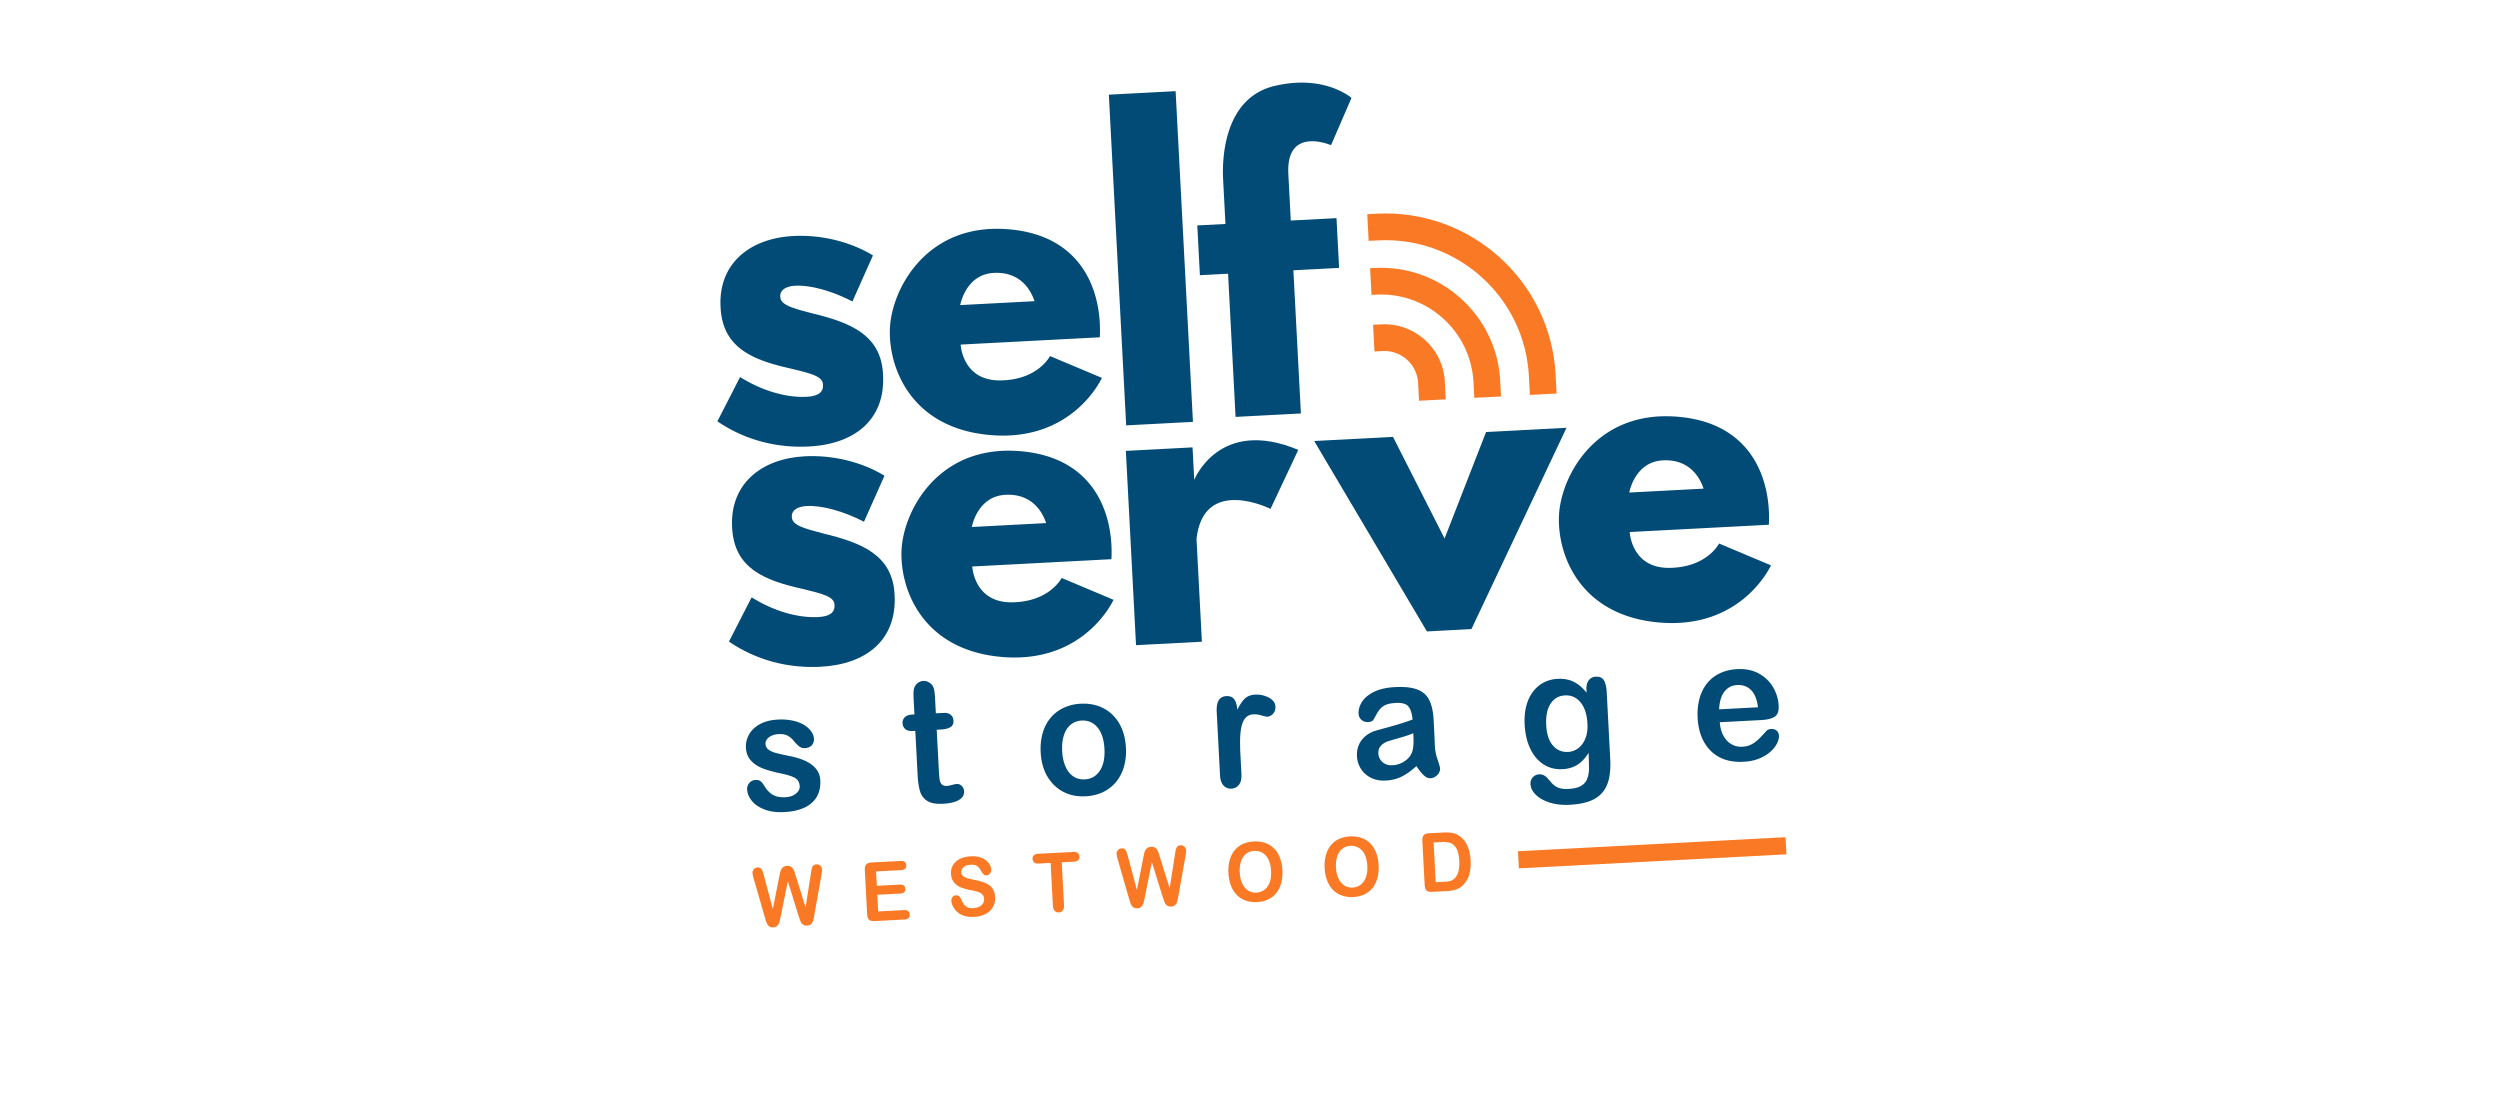
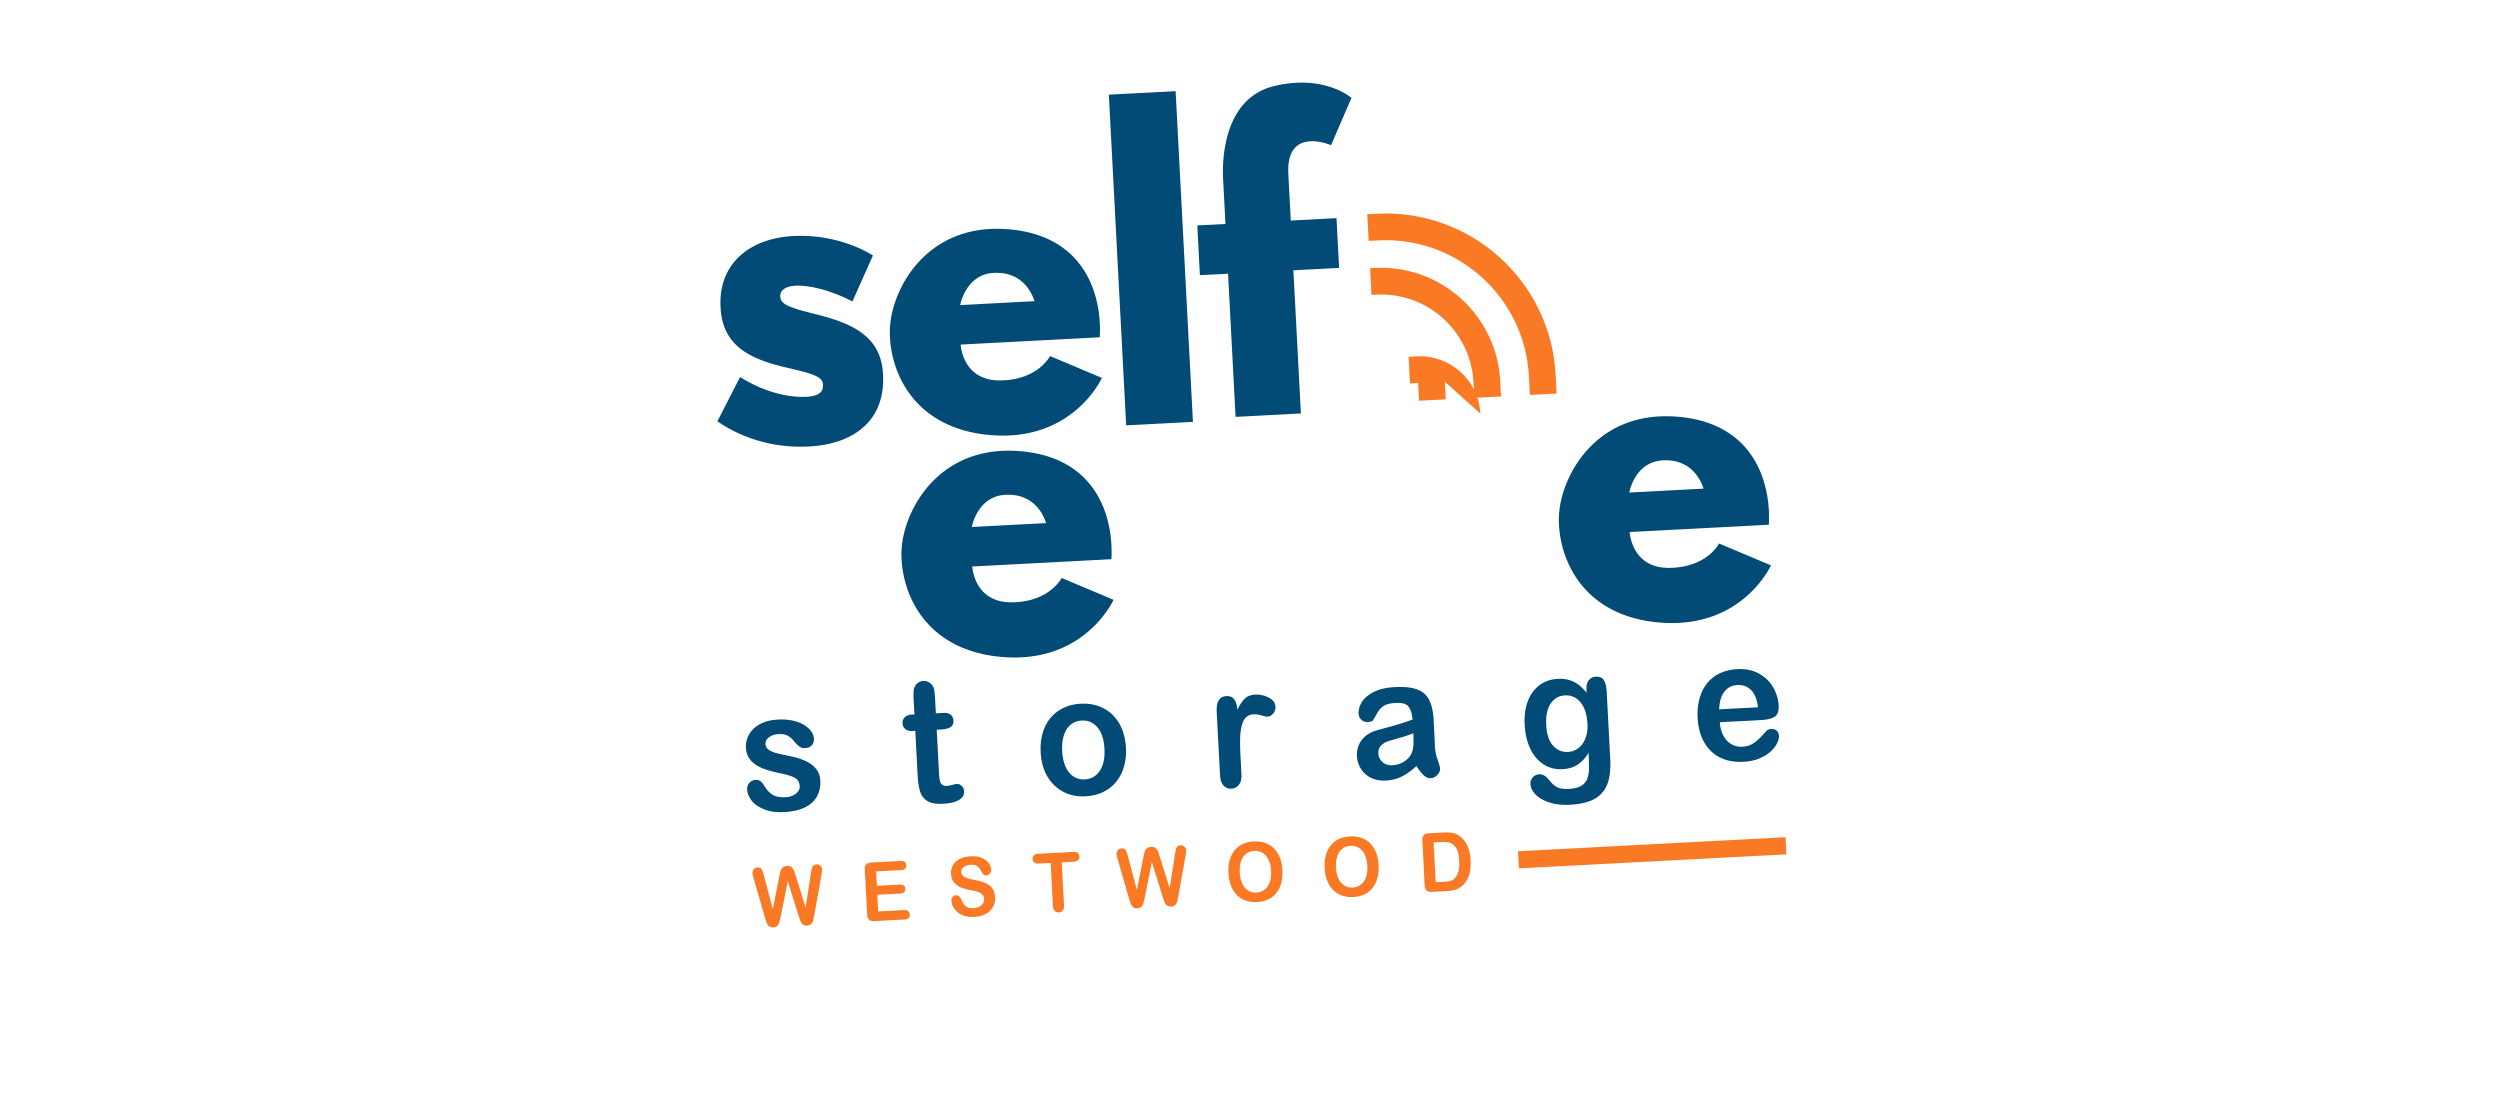
<svg xmlns="http://www.w3.org/2000/svg" width="310" height="138" fill="none">
  <g clip-path="url(#a)">
    <g filter="url(#b)">
-       <rect width="179.92" height="136.886" x="58.695" y="-9.552" fill="url(#c)" rx="4" transform="rotate(-3 58.695 -9.552)" />
-     </g>
+       </g>
    <g clip-path="url(#d)">
      <path fill="#024B76" d="m88.956 52.243 2.815-5.49c2.802 1.759 5.817 2.576 8.257 2.448 1.439-.075 2.068-.573 2.022-1.453l-.005-.093c-.051-.972-1.381-1.32-3.904-1.933-4.731-1.053-8.523-2.525-8.788-7.575l-.004-.093c-.28-5.327 3.574-8.503 9.023-8.788 3.443-.18 7.072.697 9.872 2.409l-2.542 5.707c-2.516-1.308-5.22-2.049-7.093-1.95-1.264.066-1.892.61-1.856 1.305l.005.093c.051.972 1.427 1.365 3.952 2.023 4.736 1.145 8.53 2.666 8.785 7.53l.005.091c.289 5.514-3.438 8.589-9.192 8.89-3.965.208-7.951-.791-11.35-3.121h-.002ZM137.496 11.739l8.28-.434 2.149 41.007-8.28.434-2.149-41.008ZM159.754 21.58c-.316-6.019 5.294-3.575 5.294-3.575l2.535-5.864s-3.353-2.969-9.568-1.476c-6.218 1.491-6.486 8.962-6.351 11.54l.292 5.565-3.493.183.324 6.17 3.492-.182.931 17.754 8.1-.425-.931-17.754 5.669-.297-.323-6.17-5.669.297-.302-5.765ZM124.698 28.404c-9.914-.629-14.124 7.504-14.347 12.282-.224 4.779 2.533 12.514 12.649 13.277 10.115.764 13.636-7.105 13.636-7.105l-6.435-2.707s-1.478 2.978-6.179 3.02c-4.7.044-4.901-4.443-4.901-4.443l17.253-.904c.283-5.12-1.761-12.79-11.674-13.42h-.002Zm-5.631 9.426s.656-3.78 4.12-3.987c3.468-.205 4.709 2.324 5.092 3.504l-9.212.483ZM126.139 55.92c-9.914-.628-14.124 7.504-14.347 12.283-.224 4.778 2.534 12.513 12.65 13.276 10.115.765 13.636-7.105 13.636-7.105l-6.435-2.707s-1.479 2.978-6.18 3.02c-4.7.044-4.901-4.442-4.901-4.442l17.253-.905c.283-5.12-1.761-12.79-11.674-13.42h-.002Zm-5.631 9.427s.657-3.78 4.121-3.987c3.467-.206 4.708 2.323 5.091 3.504l-9.212.483ZM207.661 51.648c-9.914-.629-14.125 7.504-14.347 12.282-.224 4.779 2.533 12.514 12.649 13.277 10.115.765 13.636-7.105 13.636-7.105l-6.435-2.707s-1.478 2.978-6.179 3.02c-4.7.044-4.902-4.443-4.902-4.443l17.254-.904c.283-5.12-1.762-12.79-11.674-13.42h-.002Zm-5.631 9.426s.656-3.78 4.12-3.986c3.468-.206 4.709 2.323 5.092 3.503l-9.212.483ZM101.717 96.762c.041.778-.103 1.455-.431 2.029-.327.574-.833 1.022-1.514 1.344-.683.323-1.523.511-2.522.563-1 .052-1.778-.062-2.477-.336-.696-.275-1.22-.636-1.568-1.085-.35-.448-.535-.908-.56-1.376a1.12 1.12 0 0 1 .27-.812c.195-.232.453-.356.771-.373.279-.014.496.046.654.183.157.137.31.334.46.588.299.488.644.847 1.038 1.076.392.228.916.325 1.57.29.533-.027.961-.176 1.29-.445.327-.27.482-.567.465-.89-.026-.496-.221-.849-.587-1.058-.366-.209-.959-.395-1.78-.56-.928-.194-1.685-.408-2.272-.642-.588-.234-1.065-.56-1.432-.977-.367-.416-.567-.94-.6-1.576a2.963 2.963 0 0 1 .392-1.628c.29-.52.738-.945 1.342-1.279.604-.333 1.344-.522 2.218-.568a6.977 6.977 0 0 1 1.865.13c.556.123 1.024.303 1.404.538.38.236.674.505.881.805.207.3.319.598.335.896.017.325-.072.594-.265.812-.193.218-.477.336-.853.356a1.03 1.03 0 0 1-.71-.212 4.725 4.725 0 0 1-.695-.71 2.459 2.459 0 0 0-.745-.626c-.282-.151-.656-.214-1.122-.19-.467.025-.874.154-1.18.39-.305.232-.45.511-.434.836a.897.897 0 0 0 .39.71c.243.178.565.32.967.423.402.103.955.226 1.659.37.834.17 1.52.389 2.058.66.539.268.952.597 1.242.986.291.389.449.842.476 1.36v-.002ZM113.097 88.606l.292-.015-.089-1.695a13.528 13.528 0 0 1-.023-1.072c.009-.259.061-.485.155-.677a1.25 1.25 0 0 1 1.065-.71c.338-.018.649.1.936.355.191.17.317.382.38.637.063.256.106.622.131 1.098l.101 1.923.973-.05c.376-.02.668.06.876.24.207.178.319.417.334.713.02.379-.108.652-.382.818-.274.166-.673.264-1.199.291l-.495.026.272 5.192c.023.44.055.78.096 1.016s.129.426.265.568c.135.141.344.205.63.19.156-.008.364-.048.627-.12.263-.073.469-.113.619-.12.213-.012.411.069.593.243a.955.955 0 0 1 .293.663c.024.455-.192.814-.646 1.08-.454.267-1.119.422-1.995.468-.83.043-1.467-.072-1.91-.346a2.06 2.06 0 0 1-.906-1.186c-.159-.517-.263-1.214-.309-2.09l-.284-5.417-.35.018c-.383.02-.679-.062-.892-.244a.973.973 0 0 1-.339-.718.939.939 0 0 1 .277-.745c.2-.2.503-.313.904-.334ZM139.618 92.722a7.041 7.041 0 0 1-.248 2.346 5.23 5.23 0 0 1-.975 1.887c-.44.534-.977.955-1.611 1.26-.635.307-1.357.482-2.168.525-.811.042-1.535-.059-2.19-.3a4.808 4.808 0 0 1-1.73-1.098 5.218 5.218 0 0 1-1.167-1.763c-.28-.686-.442-1.455-.486-2.302-.044-.847.037-1.643.247-2.366.209-.723.53-1.348.965-1.876a4.673 4.673 0 0 1 1.612-1.251 5.607 5.607 0 0 1 2.147-.523c.791-.041 1.542.058 2.211.3a4.754 4.754 0 0 1 1.744 1.09 5.16 5.16 0 0 1 1.162 1.763c.28.691.442 1.46.486 2.307l.001.001Zm-2.666.14c-.06-1.15-.346-2.035-.856-2.651-.51-.617-1.168-.903-1.972-.861-.52.027-.969.194-1.349.502-.381.307-.664.745-.849 1.315-.184.57-.256 1.227-.217 1.972.039.745.177 1.376.416 1.917.24.54.563.948.972 1.22.407.273.877.395 1.409.367.805-.042 1.428-.397 1.871-1.067.442-.67.635-1.574.575-2.71v-.004ZM153.816 93.648l.123 2.358c.03.572-.073 1.008-.311 1.308-.239.3-.551.46-.94.48a1.174 1.174 0 0 1-.966-.385c-.262-.277-.407-.697-.437-1.262l-.412-7.859c-.066-1.268.332-1.925 1.194-1.97.442-.023.766.109.976.394.21.286.34.719.389 1.297.287-.596.591-1.051.91-1.365.319-.313.756-.485 1.313-.514a3.28 3.28 0 0 1 1.649.36c.541.268.824.647.85 1.136.018.345-.079.635-.291.87-.212.237-.448.361-.708.375-.097.005-.336-.046-.716-.154-.379-.108-.712-.154-.997-.14-.389.02-.702.146-.936.377-.236.23-.41.562-.523.996a6.998 6.998 0 0 0-.202 1.54c-.022.592-.01 1.313.035 2.16v-.002ZM175.633 94.994c-.614.563-1.215.994-1.8 1.291-.585.297-1.252.465-1.997.504-.681.036-1.287-.076-1.817-.336a3.035 3.035 0 0 1-1.253-1.101 3.171 3.171 0 0 1-.502-1.57c-.041-.772.154-1.442.586-2.012.432-.57 1.045-.968 1.84-1.195.167-.05.58-.164 1.241-.344.662-.18 1.225-.342 1.697-.488.471-.146.98-.32 1.529-.521-.071-.743-.242-1.282-.51-1.616-.268-.335-.794-.482-1.579-.44-.674.035-1.177.162-1.506.378-.329.217-.606.533-.829.946-.223.412-.38.685-.475.818-.094.133-.307.208-.637.225a1.093 1.093 0 0 1-.789-.265 1.027 1.027 0 0 1-.366-.763c-.026-.497.115-.988.42-1.474.305-.485.801-.899 1.487-1.238.685-.34 1.548-.538 2.592-.592 1.168-.062 2.093.037 2.776.295.683.258 1.179.696 1.488 1.317.309.62.491 1.454.546 2.502a234.94 234.94 0 0 1 .15 3.228 6 6 0 0 0 .336 1.646c.196.566.298.932.307 1.098.015.29-.101.559-.343.811a1.24 1.24 0 0 1-.851.402c-.273.015-.549-.108-.829-.367-.281-.258-.583-.638-.909-1.14h-.003Zm-.389-4.076c-.381.171-.938.362-1.672.57-.733.207-1.241.358-1.522.453a2.068 2.068 0 0 0-.793.507c-.248.245-.36.573-.339.987.022.414.195.783.515 1.067.32.283.728.413 1.22.388a2.96 2.96 0 0 0 1.435-.445c.432-.268.741-.6.929-.996.218-.44.301-1.15.25-2.129l-.021-.402h-.002ZM199.238 85.917l.43 8.2c.049.938-.003 1.75-.156 2.435-.152.685-.424 1.26-.817 1.722-.392.463-.917.82-1.578 1.068-.66.248-1.489.399-2.488.451-.915.048-1.739-.046-2.474-.28-.734-.235-1.307-.558-1.718-.969-.412-.411-.629-.843-.653-1.299-.018-.345.077-.631.287-.86a1.1 1.1 0 0 1 .781-.368c.389-.02.74.145 1.05.495.154.178.31.359.473.54.163.181.339.335.532.459.192.124.418.213.682.264.263.052.562.07.9.052.687-.036 1.215-.166 1.584-.39.368-.223.62-.52.753-.894.134-.375.203-.77.207-1.188.003-.418-.013-1.09-.047-2.014-.376.628-.823 1.115-1.342 1.46-.519.344-1.148.537-1.887.576-.889.046-1.678-.155-2.367-.602-.69-.448-1.237-1.096-1.639-1.947-.403-.85-.634-1.844-.693-2.98-.045-.85.023-1.62.204-2.313.181-.695.462-1.286.839-1.776.377-.491.822-.867 1.335-1.134a4.166 4.166 0 0 1 1.713-.447c.752-.04 1.412.08 1.979.358.568.278 1.106.732 1.613 1.361l-.02-.382c-.025-.488.068-.875.282-1.154.212-.281.498-.43.855-.449.513-.027.862.132 1.049.478.188.347.299.855.334 1.523l-.003.004Zm-7.508 3.982c.06 1.144.339 1.997.842 2.558.5.561 1.124.822 1.87.783.441-.023.851-.17 1.231-.443.379-.272.679-.668.898-1.187.22-.519.311-1.141.273-1.864-.06-1.151-.346-2.035-.856-2.652-.51-.616-1.155-.903-1.932-.863-.778.041-1.351.38-1.776 1.016-.426.637-.608 1.521-.548 2.652h-.002ZM218.451 89.285l-5.194.273c.04.641.19 1.2.453 1.676s.597.83 1.002 1.057c.405.228.845.33 1.318.305.317-.017.606-.072.865-.166.259-.093.506-.23.744-.412.238-.182.454-.375.652-.579.197-.203.452-.48.766-.828.131-.132.322-.204.573-.217.273-.015.497.054.674.202.177.15.273.37.289.659.013.255-.065.557-.235.91-.171.35-.437.693-.8 1.026-.363.334-.825.618-1.39.855-.564.237-1.217.375-1.962.414-1.705.09-3.059-.358-4.06-1.342-1.001-.985-1.547-2.363-1.64-4.134a7.396 7.396 0 0 1 .229-2.34 5.222 5.222 0 0 1 .925-1.89 4.443 4.443 0 0 1 1.592-1.26c.641-.306 1.36-.48 2.158-.522 1.038-.055 1.94.13 2.707.557.767.426 1.355.998 1.763 1.716.408.718.632 1.46.672 2.225.038.71-.129 1.18-.501 1.41-.371.23-.904.364-1.599.4l-.001.005Zm-5.278-1.329 4.815-.252c-.116-.961-.398-1.671-.848-2.128-.451-.457-1.023-.667-1.716-.63-.693.036-1.191.306-1.591.814-.4.508-.619 1.24-.66 2.196Z" />
      <path fill="#FA7925" d="m99.023 113.56-1.332-4.298-.89 4.414c-.07.334-.127.575-.17.723a.95.95 0 0 1-.248.401c-.121.119-.287.185-.499.196a.797.797 0 0 1-.427-.079.775.775 0 0 1-.283-.274 1.864 1.864 0 0 1-.19-.433c-.053-.168-.1-.323-.142-.466l-1.394-4.831a3 3 0 0 1-.136-.645.66.66 0 0 1 .162-.485.613.613 0 0 1 .452-.217c.251-.013.425.064.522.231.096.167.184.413.267.736l1.117 4.195.794-4.022c.06-.308.114-.542.165-.705a.979.979 0 0 1 .267-.425c.127-.124.306-.19.535-.202.23-.012.418.038.553.153.136.114.232.24.289.379.056.139.136.371.237.693l1.22 3.916.673-4.288c.032-.224.064-.4.097-.527a.842.842 0 0 1 .183-.348c.089-.104.225-.161.405-.17a.62.62 0 0 1 .469.167.655.655 0 0 1 .213.468c.007.135-.015.353-.068.655l-.881 4.95a9.8 9.8 0 0 1-.155.736.982.982 0 0 1-.24.418c-.117.123-.287.189-.51.201-.212.011-.384-.036-.517-.142a.922.922 0 0 1-.286-.365c-.057-.138-.14-.375-.249-.711l-.003.001ZM111.753 107.894l-3.118.164.094 1.783 2.871-.151c.212-.011.372.032.481.127a.527.527 0 0 1 .177.391.547.547 0 0 1-.133.412c-.097.109-.253.17-.467.181l-2.871.151.108 2.066 3.225-.169c.217-.011.384.034.501.135a.574.574 0 0 1 .188.42.548.548 0 0 1-.144.427c-.104.114-.265.175-.484.187l-3.761.197c-.301.016-.522-.045-.661-.179-.14-.135-.218-.361-.234-.679l-.286-5.461c-.011-.212.01-.385.062-.522a.562.562 0 0 1 .262-.306c.122-.067.282-.107.478-.118l3.655-.191c.219-.012.386.032.5.13a.544.544 0 0 1 .182.401.552.552 0 0 1-.139.422c-.101.109-.262.17-.484.182h-.002ZM123.39 111.245c.023.439-.063.84-.256 1.201a2.169 2.169 0 0 1-.892.872c-.401.221-.882.345-1.444.374-.674.036-1.237-.07-1.69-.318a2.268 2.268 0 0 1-.797-.741c-.212-.314-.326-.626-.342-.933a.664.664 0 0 1 .151-.468.578.578 0 0 1 .435-.214.512.512 0 0 1 .379.128c.106.094.199.237.281.428.1.226.204.415.313.565.108.15.258.27.447.361.188.091.431.129.729.113.41-.021.739-.141.985-.356.246-.216.36-.477.344-.781a.831.831 0 0 0-.238-.577 1.344 1.344 0 0 0-.553-.316 8.788 8.788 0 0 0-.891-.207 6.33 6.33 0 0 1-1.256-.363 2.014 2.014 0 0 1-.822-.628c-.209-.271-.325-.618-.347-1.037-.022-.419.063-.76.252-1.081.189-.321.473-.576.853-.763.38-.188.831-.294 1.357-.322.419-.022.785.015 1.097.109.312.093.573.228.785.401.212.172.368.357.473.554.104.198.161.391.171.582a.724.724 0 0 1-.151.482.543.543 0 0 1-.425.233c-.158.008-.281-.027-.368-.107a1.68 1.68 0 0 1-.29-.4 1.866 1.866 0 0 0-.481-.618c-.182-.145-.466-.207-.852-.187-.357.019-.641.117-.852.296-.209.178-.309.385-.296.619.007.145.05.268.131.371.08.101.187.187.322.256.134.07.27.122.406.158.136.036.359.086.671.153.39.075.745.164 1.063.262.318.098.592.226.819.38.228.154.41.354.546.6.136.247.214.553.233.919ZM133.17 106.852l-1.511.079.277 5.277c.016.304-.036.532-.156.687a.625.625 0 0 1-.482.246.639.639 0 0 1-.512-.197c-.137-.141-.212-.364-.228-.663l-.277-5.278-1.51.079c-.236.013-.414-.034-.536-.138a.575.575 0 0 1-.195-.428.586.586 0 0 1 .156-.456c.114-.114.285-.179.511-.191l4.401-.231c.239-.012.42.034.542.141a.589.589 0 0 1 .199.432.573.573 0 0 1-.154.447c-.112.118-.286.181-.522.194h-.003ZM144.168 111.194l-1.333-4.298-.89 4.414c-.07.334-.126.575-.17.723a.95.95 0 0 1-.247.401c-.122.119-.287.185-.499.197a.808.808 0 0 1-.428-.08.78.78 0 0 1-.283-.274 1.85 1.85 0 0 1-.19-.433c-.052-.168-.1-.323-.141-.466l-1.394-4.831a3.038 3.038 0 0 1-.136-.645.661.661 0 0 1 .161-.485.614.614 0 0 1 .452-.217c.252-.013.425.064.522.231.097.167.185.413.267.736l1.118 4.195.794-4.022c.059-.308.114-.542.164-.704a.979.979 0 0 1 .267-.426c.128-.124.307-.19.536-.202.229-.012.417.038.553.153a.99.99 0 0 1 .288.379c.057.139.136.371.238.693l1.22 3.916.673-4.288c.031-.224.063-.399.097-.527a.82.82 0 0 1 .183-.348c.089-.104.225-.161.405-.17a.652.652 0 0 1 .682.635c.007.135-.015.353-.068.655l-.882 4.95c-.06.334-.112.579-.154.736a.984.984 0 0 1-.241.418c-.116.123-.287.189-.51.201-.212.011-.384-.036-.517-.142a.929.929 0 0 1-.286-.365 11.395 11.395 0 0 1-.248-.71h-.003ZM155.451 104.343c.709-.037 1.325.084 1.848.363a2.91 2.91 0 0 1 1.222 1.243c.291.55.456 1.204.496 1.963a5.157 5.157 0 0 1-.135 1.543c-.12.466-.312.875-.581 1.228a2.845 2.845 0 0 1-1.013.829c-.406.201-.88.314-1.417.342a3.575 3.575 0 0 1-1.45-.2 2.837 2.837 0 0 1-1.098-.72 3.368 3.368 0 0 1-.704-1.17 5.133 5.133 0 0 1-.296-1.509 5.005 5.005 0 0 1 .146-1.548c.127-.474.324-.882.592-1.224a2.849 2.849 0 0 1 1.004-.806 3.56 3.56 0 0 1 1.386-.332v-.002Zm2.163 3.632c-.028-.532-.133-.989-.315-1.37-.181-.38-.427-.664-.738-.848a1.82 1.82 0 0 0-1.048-.246 1.788 1.788 0 0 0-.757.206 1.686 1.686 0 0 0-.58.514 2.378 2.378 0 0 0-.36.832c-.08.333-.11.705-.088 1.115.021.411.091.784.205 1.112.115.327.268.597.458.808.19.21.404.363.641.461.236.096.494.138.77.124.354-.019.675-.13.962-.333.286-.203.507-.507.663-.91.156-.402.217-.891.187-1.465ZM167.382 103.718c.709-.038 1.326.083 1.848.362.525.279.932.694 1.222 1.244.291.55.456 1.204.496 1.963a5.095 5.095 0 0 1-.135 1.543 3.37 3.37 0 0 1-.581 1.228 2.837 2.837 0 0 1-1.012.828c-.407.202-.88.315-1.417.343a3.575 3.575 0 0 1-1.45-.2 2.852 2.852 0 0 1-1.099-.72 3.415 3.415 0 0 1-.703-1.17 5.14 5.14 0 0 1-.297-1.509 5.033 5.033 0 0 1 .146-1.548c.127-.475.325-.883.593-1.224a2.849 2.849 0 0 1 1.004-.806 3.582 3.582 0 0 1 1.385-.333v-.001Zm2.164 3.631c-.028-.531-.134-.989-.315-1.369-.181-.381-.428-.664-.738-.849a1.83 1.83 0 0 0-1.048-.245 1.704 1.704 0 0 0-1.338.72c-.158.22-.277.497-.359.831-.08.333-.11.705-.088 1.116.021.411.09.784.205 1.111.114.328.268.598.458.808.19.211.404.364.64.462.237.096.495.138.771.124.353-.019.675-.13.962-.333.286-.204.507-.507.663-.91.156-.402.217-.891.187-1.466ZM177.172 103.327l1.804-.094c.468-.025.873 0 1.214.075.341.075.655.232.941.473.746.61 1.153 1.576 1.222 2.897a6.12 6.12 0 0 1-.044 1.2 3.665 3.665 0 0 1-.281.991 3.028 3.028 0 0 1-.533.806 2.418 2.418 0 0 1-1.267.713 5.11 5.11 0 0 1-.843.108l-1.804.094c-.251.013-.443-.016-.575-.091a.553.553 0 0 1-.266-.329 2.318 2.318 0 0 1-.089-.57l-.279-5.327c-.017-.317.038-.55.164-.7.126-.15.338-.232.637-.247l-.001.001Zm.596 1.138.259 4.93 1.048-.055c.23-.012.411-.028.539-.047.129-.02.264-.06.401-.12.138-.06.255-.141.352-.242.442-.44.635-1.17.582-2.187-.038-.717-.168-1.248-.39-1.594-.223-.346-.485-.56-.79-.642a3.512 3.512 0 0 0-1.089-.089l-.913.047.001-.001Z" />
-       <path fill="#024B76" d="m90.388 79.557 2.815-5.489c2.802 1.758 5.816 2.575 8.257 2.447 1.439-.075 2.068-.573 2.022-1.453l-.005-.092c-.051-.973-1.381-1.322-3.904-1.933-4.731-1.053-8.523-2.526-8.788-7.576l-.005-.092c-.279-5.327 3.574-8.503 9.023-8.789 3.443-.18 7.073.698 9.872 2.41l-2.541 5.707c-2.516-1.308-5.22-2.05-7.094-1.951-1.263.066-1.891.61-1.855 1.306l.005.092c.05.973 1.426 1.365 3.951 2.023 4.737 1.145 8.531 2.666 8.786 7.53l.005.092c.289 5.513-3.439 8.588-9.192 8.89-3.966.208-7.951-.792-11.35-3.122h-.002ZM179.127 66.772l-6.396-12.6-9.77.513 13.977 23.612 5.519-.29 11.788-24.962-9.972.523-5.146 13.204ZM139.607 55.909l8.268-.434.211 4.03s3.075-7.837 12.901-3.72l-3.442 7.316s-8.305-4.164-9.178 3.726l.668 12.747-8.167.428-1.262-24.093h.001Z" />
-       <path fill="#FA7925" d="m179.157 47.323.116 2.197-3.311.173-.115-2.197a4.197 4.197 0 0 0-4.405-3.966l-1.009.053-.173-3.308 1.008-.053c4.135-.217 7.674 2.97 7.891 7.1h-.002Z" />
+       <path fill="#FA7925" d="m179.157 47.323.116 2.197-3.311.173-.115-2.197l-1.009.053-.173-3.308 1.008-.053c4.135-.217 7.674 2.97 7.891 7.1h-.002Z" />
      <path fill="#FA7925" d="m186.024 47.215.102 1.945-3.311.174-.102-1.946c-.331-6.315-5.742-11.183-12.062-10.852l-.585.03-.173-3.308.584-.03c8.147-.427 15.122 5.848 15.548 13.988l-.001-.001Z" />
      <path fill="#FA7925" d="m192.895 46.459.123 2.34-3.311.174-.123-2.34c-.513-9.79-8.902-17.339-18.702-16.825l-1.168.061-.173-3.308 1.168-.061c11.626-.61 21.579 8.343 22.188 19.959h-.002ZM221.406 103.813l-33.174 1.738.112 2.124 33.173-1.739-.111-2.123Z" />
    </g>
  </g>
  <defs>
    <clipPath id="a">
      <path fill="#fff" d="M0 0h310v138H0z" />
    </clipPath>
    <clipPath id="d">
      <path fill="#fff" d="m86.959 14.128 129.445-6.784 5.297 101.059-129.446 6.784z" />
    </clipPath>
    <linearGradient id="c" x1="82.393" x2="189.328" y1="20.947" y2="368.271" gradientUnits="userSpaceOnUse">
      <stop stop-color="#fff" />
      <stop offset="1" stop-color="#fff" />
    </linearGradient>
    <filter id="b" width="202.838" height="162.115" x="50.695" y="-25.968" color-interpolation-filters="sRGB" filterUnits="userSpaceOnUse">
      <feFlood flood-opacity="0" result="BackgroundImageFix" />
      <feColorMatrix in="SourceAlpha" result="hardAlpha" values="0 0 0 0 0 0 0 0 0 0 0 0 0 0 0 0 0 0 127 0" />
      <feOffset dy="1" />
      <feGaussianBlur stdDeviation="4" />
      <feColorMatrix values="0 0 0 0 0 0 0 0 0 0 0 0 0 0 0 0 0 0 0.5 0" />
      <feBlend in2="BackgroundImageFix" result="effect1_dropShadow_624_9019" />
      <feBlend in="SourceGraphic" in2="effect1_dropShadow_624_9019" result="shape" />
    </filter>
  </defs>
</svg>